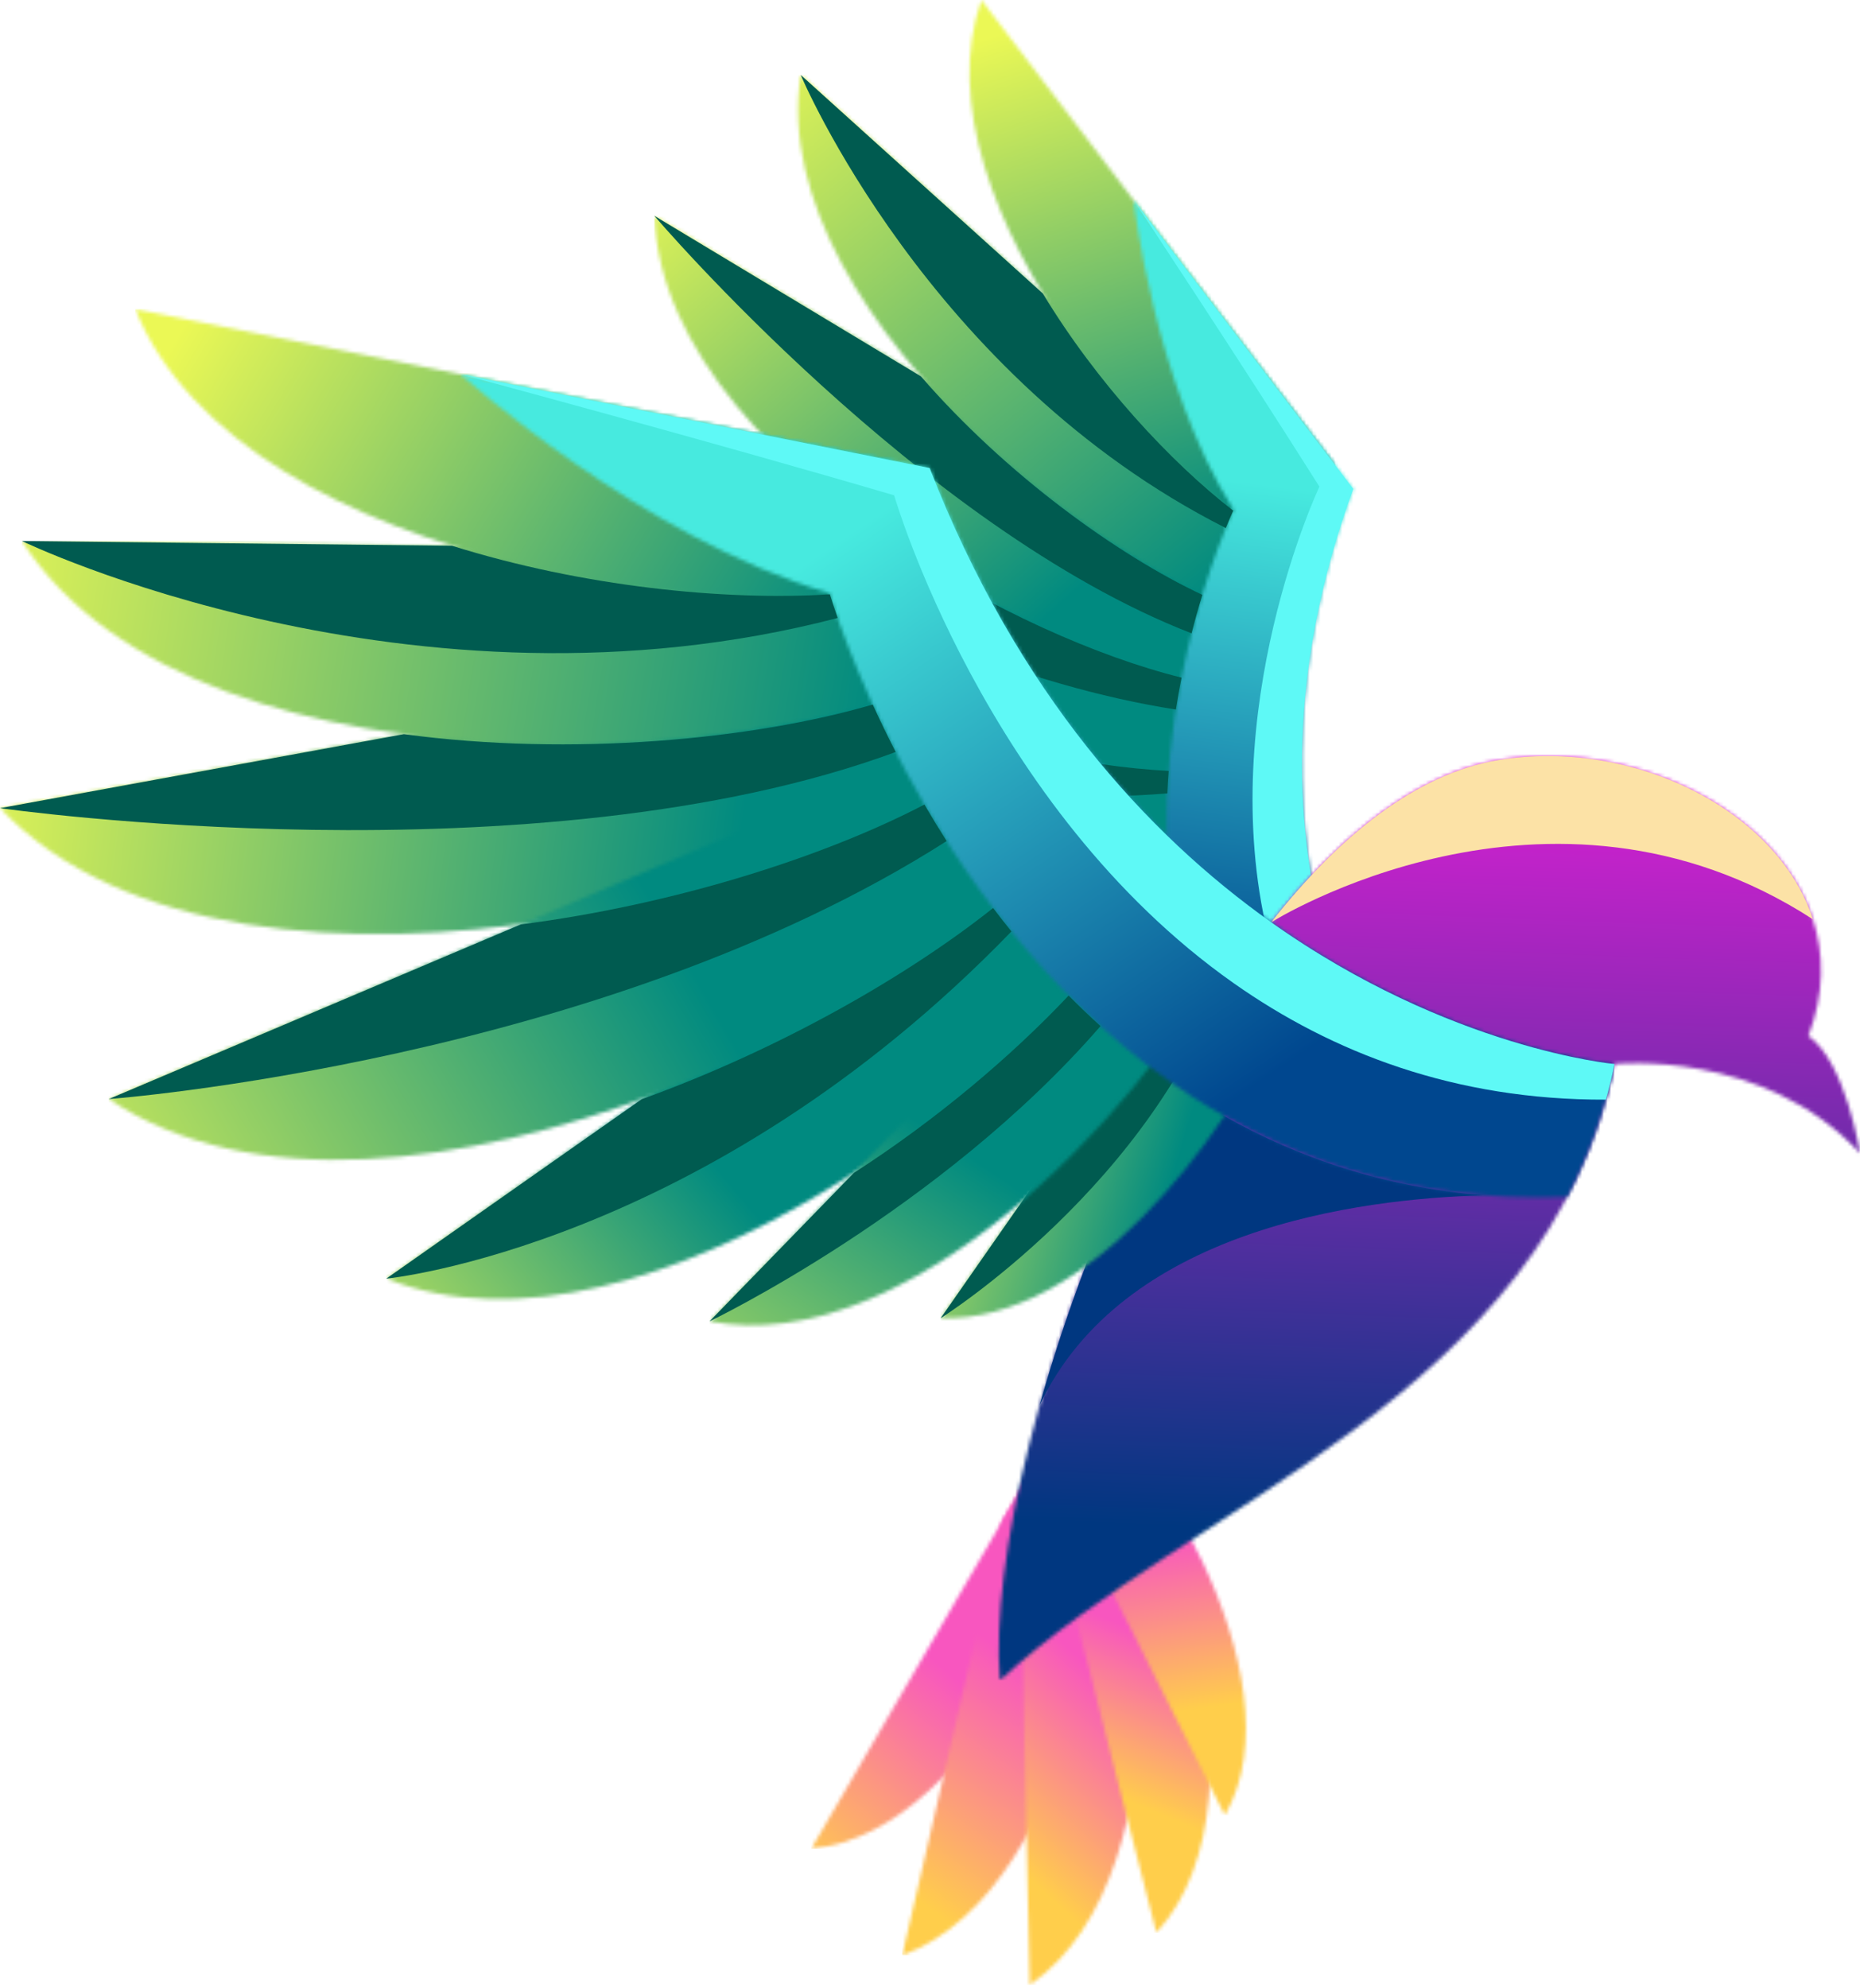
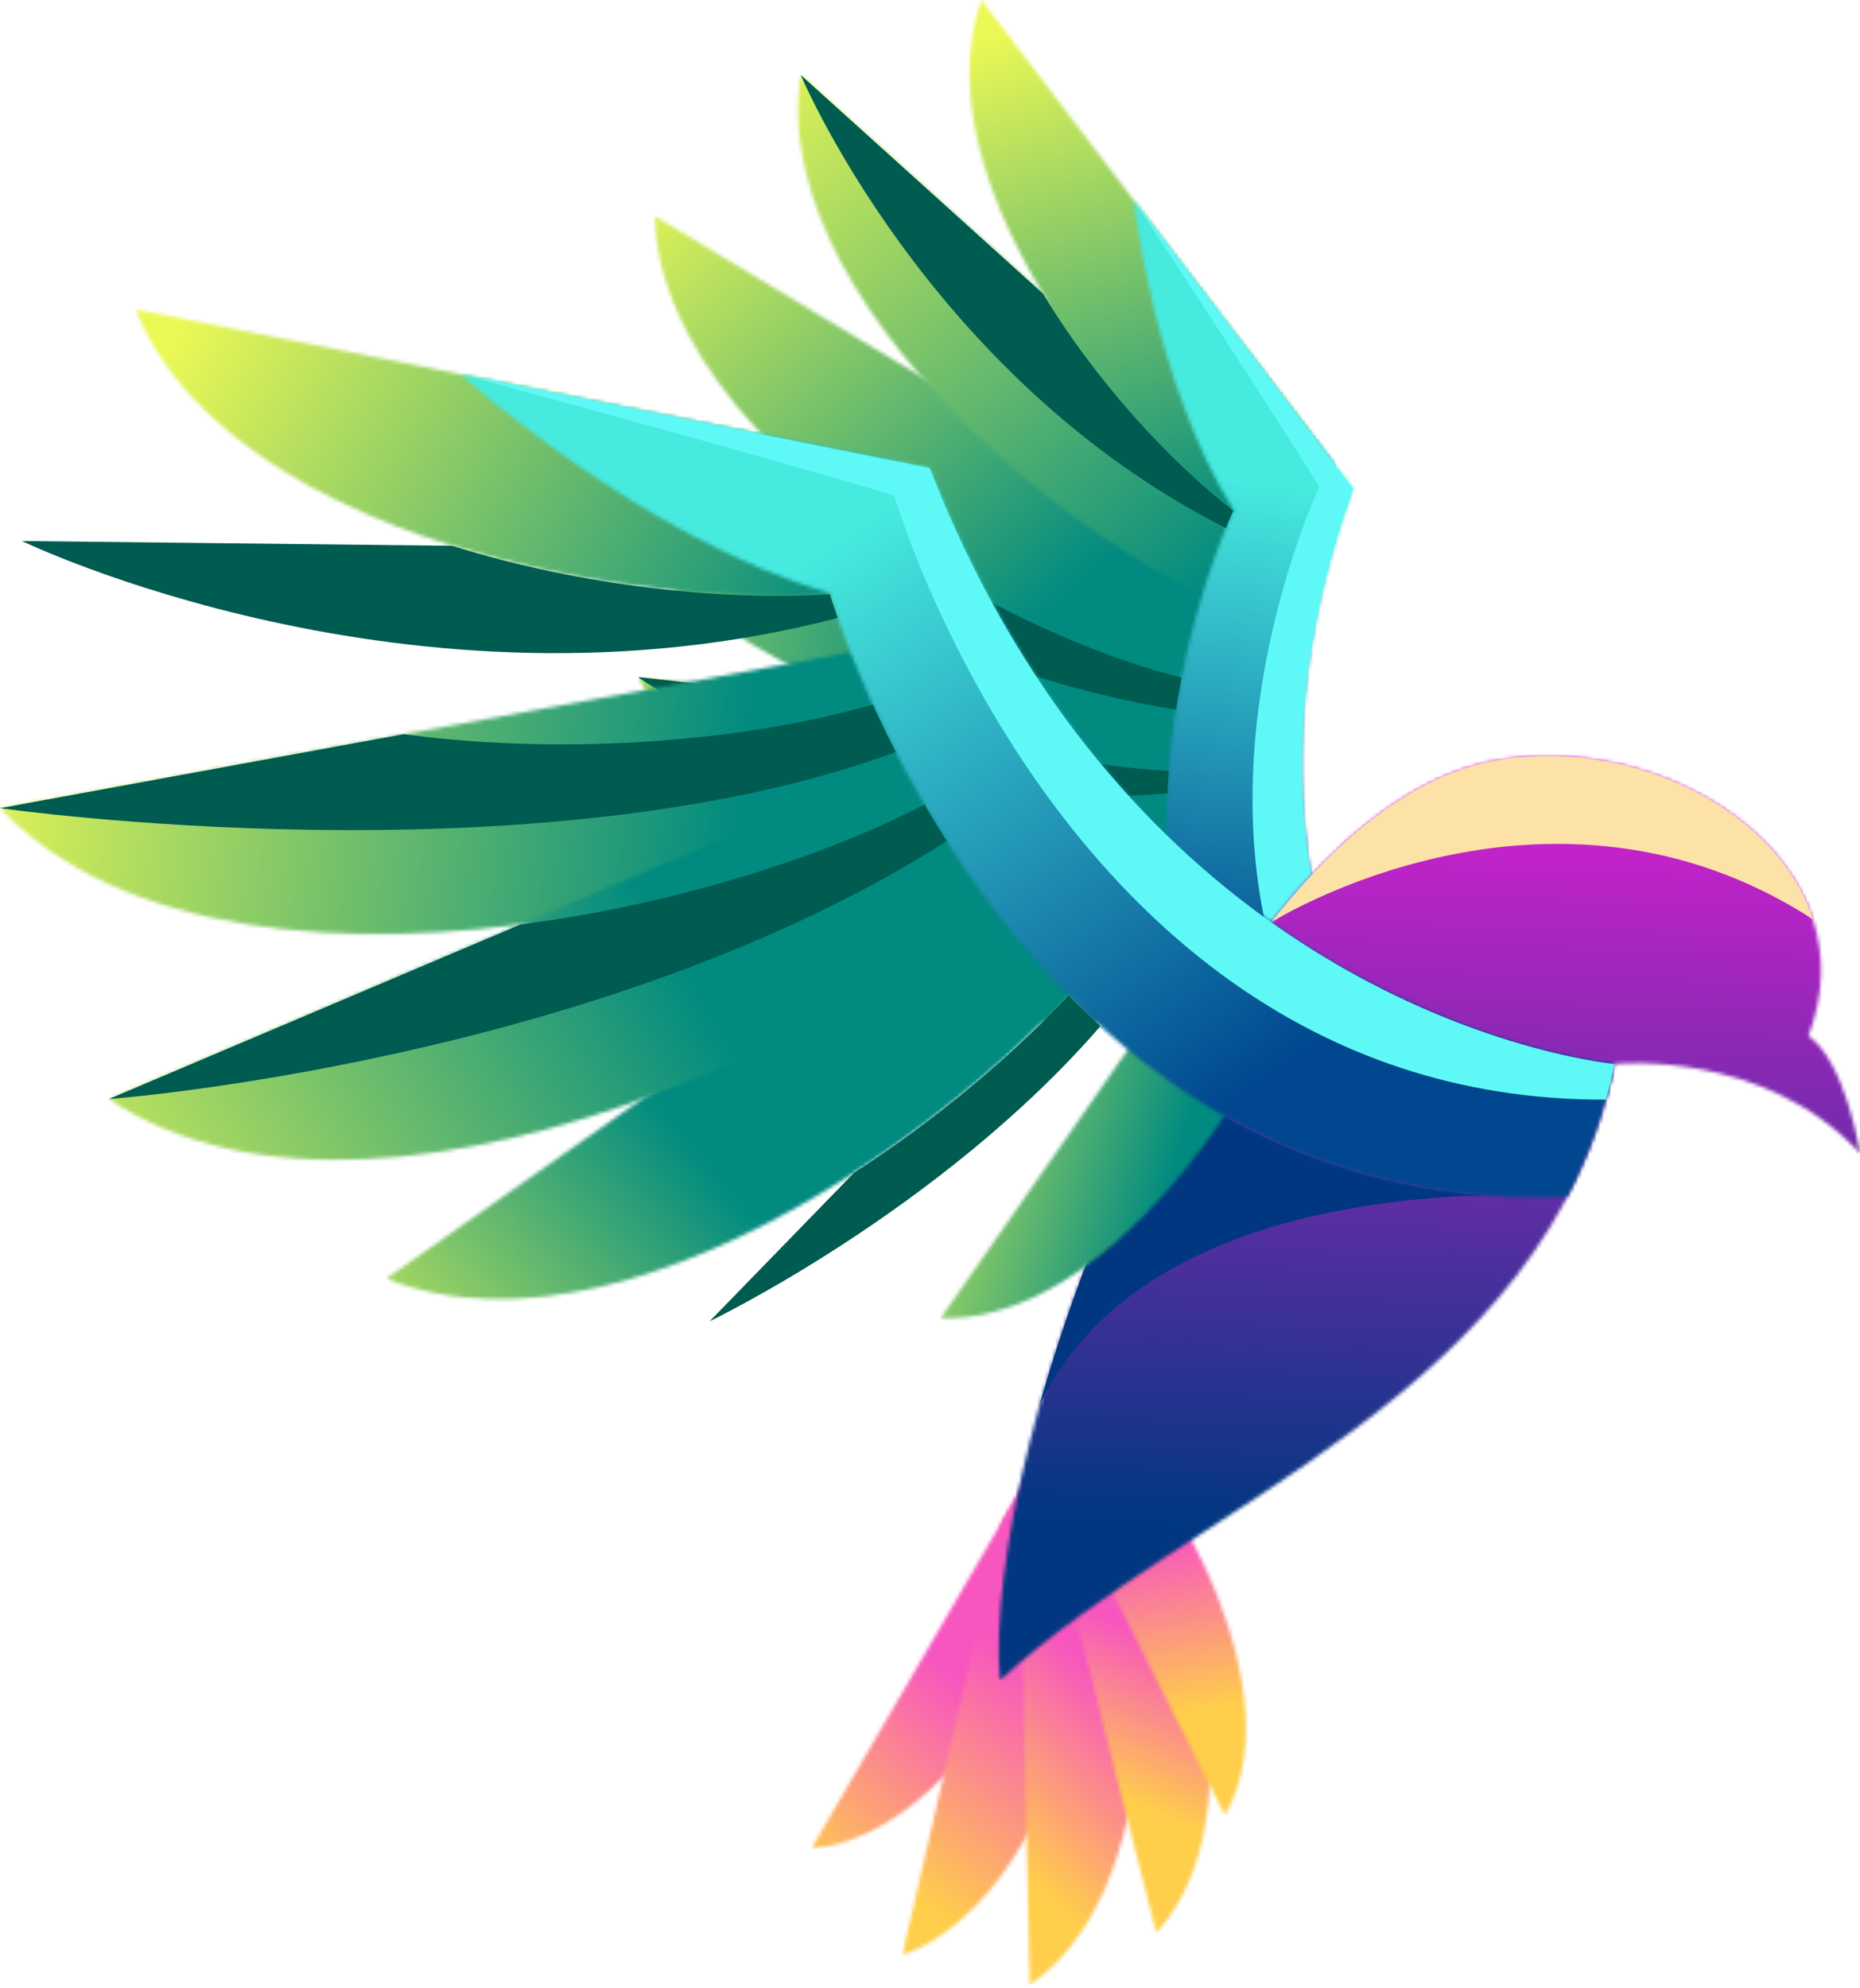
<svg xmlns="http://www.w3.org/2000/svg" width="512" height="547" viewBox="0 0 512 547" fill="none">
  <mask id="mask0_15_26" style="mask-type:luminance" maskUnits="userSpaceOnUse" x="256" y="246" width="97" height="36">
    <path d="M317.954 254.176L256.881 269.03C278.751 289.485 324.464 280.995 352.954 268.3C351.052 261.144 349.763 253.898 348.998 246.626L317.954 254.176Z" fill="white" />
  </mask>
  <g mask="url(#mask0_15_26)">
    <path d="M352.954 246.626H256.881V289.485H352.954V246.626Z" fill="url(#paint0_linear_15_26)" />
  </g>
-   <path fill-rule="evenodd" clip-rule="evenodd" d="M317.954 254.176L256.881 269.03C256.881 269.03 308.956 277.576 349.924 253.775C349.557 251.397 349.25 249.013 348.998 246.626L317.954 254.176Z" fill="#005B50" />
  <mask id="mask1_15_26" style="mask-type:luminance" maskUnits="userSpaceOnUse" x="220" y="227" width="131" height="35">
    <path d="M297.212 231.75L220.303 237.614C245.678 270.559 315.384 264.681 350.244 251.573C348.867 243.718 348.119 235.794 347.905 227.885L297.212 231.75Z" fill="white" />
  </mask>
  <g mask="url(#mask1_15_26)">
    <path d="M350.244 227.885H220.303V270.559H350.244V227.885Z" fill="url(#paint1_linear_15_26)" />
  </g>
  <mask id="mask2_15_26" style="mask-type:luminance" maskUnits="userSpaceOnUse" x="175" y="186" width="174" height="52">
    <path d="M273.157 197.162L175.605 186.297C202.065 238.474 307.505 244.146 348.04 231.368C347.635 222.721 347.871 214.083 348.613 205.564L273.157 197.162Z" fill="white" />
  </mask>
  <g mask="url(#mask2_15_26)">
    <path d="M348.613 186.297H175.605V244.146H348.613V186.297Z" fill="url(#paint2_linear_15_26)" />
  </g>
  <mask id="mask3_15_26" style="mask-type:luminance" maskUnits="userSpaceOnUse" x="156" y="119" width="195" height="94">
    <path d="M263.717 155.541L156.977 119.89C175.237 189.117 307.105 220.595 348.243 210.478C348.676 203.662 349.441 196.908 350.473 190.276L348.58 183.886L263.717 155.541Z" fill="white" />
  </mask>
  <g mask="url(#mask3_15_26)">
    <path d="M350.473 119.89H156.977V220.595H350.473V119.89Z" fill="url(#paint3_linear_15_26)" />
  </g>
  <mask id="mask4_15_26" style="mask-type:luminance" maskUnits="userSpaceOnUse" x="180" y="59" width="174" height="131">
    <path d="M276.518 117.427L180.111 59.376C182.93 133.068 312.118 193.934 350.637 189.212C351.523 183.672 352.597 178.226 353.802 172.897L353.166 163.581L276.518 117.427Z" fill="white" />
  </mask>
  <g mask="url(#mask4_15_26)">
    <path d="M353.802 59.376H180.111V193.934H353.802V59.376Z" fill="url(#paint4_linear_15_26)" />
  </g>
  <mask id="mask5_15_26" style="mask-type:luminance" maskUnits="userSpaceOnUse" x="219" y="20" width="142" height="152">
    <path d="M298.94 91.491L220.41 20.616C209.8 88.983 317.629 168.166 354.226 171.019C356.151 162.771 358.4 154.835 360.806 147.326L298.94 91.491Z" fill="white" />
  </mask>
  <g mask="url(#mask5_15_26)">
    <path d="M360.805 20.616H209.8V171.019H360.805V20.616Z" fill="url(#paint5_linear_15_26)" />
  </g>
  <mask id="mask6_15_26" style="mask-type:luminance" maskUnits="userSpaceOnUse" x="266" y="0" width="102" height="153">
    <path d="M327.172 74.951L270.157 0C250.276 56.16 325.669 139.44 359.175 152.553C361.812 143.818 364.7 135.609 367.607 128.104L327.172 74.951Z" fill="white" />
  </mask>
  <g mask="url(#mask6_15_26)">
    <path d="M367.607 0H250.276V152.553H367.607V0Z" fill="url(#paint6_linear_15_26)" />
  </g>
  <mask id="mask7_15_26" style="mask-type:luminance" maskUnits="userSpaceOnUse" x="312" y="55" width="86" height="282">
    <path d="M363.252 252.753C356.035 222.039 355.091 182.038 372.503 134.54L312.062 55.088C312.062 55.088 317.657 105.519 339.572 140.294C339.572 140.294 310.579 201.599 325.362 263.499C331.502 289.212 345.196 315.027 371.658 336.593C380.48 333.23 389.092 328.589 397.4 322.324C397.4 322.324 373.724 297.311 363.252 252.753Z" fill="white" />
  </mask>
  <g mask="url(#mask7_15_26)">
    <path d="M397.4 55.088H310.579V336.593H397.4V55.088Z" fill="url(#paint7_linear_15_26)" />
  </g>
  <path fill-rule="evenodd" clip-rule="evenodd" d="M363.252 252.753C356.035 222.039 355.091 182.038 372.503 134.54L312.062 55.088C312.062 55.088 341.275 99.137 363.19 133.911C363.19 133.911 334.197 195.217 348.979 257.117C354.791 281.452 367.37 305.878 391.135 326.709C393.241 325.344 395.33 323.885 397.4 322.324C397.4 322.324 373.724 297.311 363.252 252.753Z" fill="#5EF9F6" />
  <path fill-rule="evenodd" clip-rule="evenodd" d="M220.41 20.616C220.41 20.616 255.277 103.759 337.422 145.298C338.462 142.737 339.203 141.097 339.467 140.523C322.121 127.07 301.792 105.124 287.066 80.774L220.41 20.616Z" fill="#005B50" />
-   <path fill-rule="evenodd" clip-rule="evenodd" d="M330.958 163.677C307.461 152.657 276.723 130.361 253.508 103.572L180.111 59.376C180.111 59.376 253.33 145.294 328.002 174.272C328.965 170.484 329.967 166.939 330.958 163.677Z" fill="#005B50" />
  <path fill-rule="evenodd" clip-rule="evenodd" d="M156.977 119.89C156.977 119.89 238.811 181.962 323.679 195.238C324.153 192.226 324.68 189.294 325.243 186.454C302.478 180.834 272.412 167.656 245.549 149.474L156.977 119.89Z" fill="#005B50" />
  <path fill-rule="evenodd" clip-rule="evenodd" d="M175.605 186.297C175.605 186.297 229.876 225.506 321.338 218.316C321.429 216.231 321.552 214.165 321.706 212.123C298.711 210.936 268.613 204.674 240.32 193.505L175.605 186.297Z" fill="#005B50" />
  <path fill-rule="evenodd" clip-rule="evenodd" d="M220.303 237.614C220.303 237.614 271.667 252.175 322.214 245.422C321.865 242.343 321.61 239.28 321.438 236.243C304.262 237.825 283.716 237.42 263.369 234.33L220.303 237.614Z" fill="#005B50" />
  <mask id="mask8_15_26" style="mask-type:luminance" maskUnits="userSpaceOnUse" x="223" y="395" width="78" height="114">
    <path d="M223.323 508.683C270.154 504.458 304.674 420.344 300.549 395.738C296.717 395.794 292.952 395.734 289.286 395.582L223.323 508.683Z" fill="white" />
  </mask>
  <g mask="url(#mask8_15_26)">
    <path d="M304.674 395.582H223.323V508.683H304.674V395.582Z" fill="url(#paint8_linear_15_26)" />
  </g>
  <mask id="mask9_15_26" style="mask-type:luminance" maskUnits="userSpaceOnUse" x="248" y="391" width="56" height="148">
    <path d="M266.7 458.493L248.353 538.048C298.446 519.559 311.407 417.125 299.603 391.37C296.482 392.262 293.382 393.071 290.322 393.806L275.926 418.489L266.7 458.493Z" fill="white" />
  </mask>
  <g mask="url(#mask9_15_26)">
    <path d="M311.407 391.37H248.353V538.049H311.407V391.37Z" fill="url(#paint9_linear_15_26)" />
  </g>
  <mask id="mask10_15_26" style="mask-type:luminance" maskUnits="userSpaceOnUse" x="280" y="386" width="35" height="161">
    <path d="M281.64 462.217L283.464 546.178C328.736 515.077 315.756 409.666 297.475 386.971C295.898 387.887 294.322 388.778 292.749 389.643L280.52 410.611L281.64 462.217Z" fill="white" />
  </mask>
  <g mask="url(#mask10_15_26)">
    <path d="M328.736 386.971H280.521V546.178H328.736V386.971Z" fill="url(#paint10_linear_15_26)" />
  </g>
  <mask id="mask11_15_26" style="mask-type:luminance" maskUnits="userSpaceOnUse" x="285" y="383" width="49" height="149">
    <path d="M298.826 455.449L318.325 531.816C353.105 493.768 318.852 400.163 297.318 383.299C296.688 383.893 296.055 384.48 295.421 385.062L285.289 402.435L298.826 455.449Z" fill="white" />
  </mask>
  <g mask="url(#mask11_15_26)">
    <path d="M353.105 383.298H285.289V531.815H353.105V383.298Z" fill="url(#paint11_linear_15_26)" />
  </g>
  <mask id="mask12_15_26" style="mask-type:luminance" maskUnits="userSpaceOnUse" x="286" y="380" width="57" height="120">
    <path d="M307.131 439.945L337.173 499.497C358.976 461.713 313.597 390.604 292.727 380.595L292.36 381.131C294.229 383.389 295.421 385.062 295.421 385.062L286.854 399.751L307.131 439.945Z" fill="white" />
  </mask>
  <g mask="url(#mask12_15_26)">
    <path d="M358.975 380.595H286.854V499.497H358.975V380.595Z" fill="url(#paint12_linear_15_26)" />
  </g>
  <mask id="mask13_15_26" style="mask-type:luminance" maskUnits="userSpaceOnUse" x="106" y="219" width="211" height="139">
    <path d="M212.293 277.433L106.328 351.837C178.04 380.346 287.275 293.922 316.212 245.901C308.266 237.705 300.959 228.955 294.257 219.881L212.293 277.433Z" fill="white" />
  </mask>
  <g mask="url(#mask13_15_26)">
    <path d="M316.212 219.881H106.328V380.346H316.212V219.881Z" fill="url(#paint13_linear_15_26)" />
  </g>
  <mask id="mask14_15_26" style="mask-type:luminance" maskUnits="userSpaceOnUse" x="0" y="174" width="282" height="84">
    <path d="M146.021 195.639L0 222.372C67.11 292.795 248.01 240.232 281.983 201.942C278.026 195.69 274.335 189.366 270.875 183.043L262.116 174.385L146.021 195.639Z" fill="white" />
  </mask>
  <g mask="url(#mask14_15_26)">
    <path d="M281.983 174.384H0V292.795H281.983V174.384Z" fill="url(#paint14_linear_15_26)" />
  </g>
  <mask id="mask15_15_26" style="mask-type:luminance" maskUnits="userSpaceOnUse" x="6" y="148" width="264" height="57">
    <path d="M145.56 150.416L6.026 148.862C55.206 225.742 230.969 209.938 269.656 180.817C264.36 170.978 259.656 161.167 255.482 151.64L145.56 150.416Z" fill="white" />
  </mask>
  <g mask="url(#mask15_15_26)">
-     <path d="M269.656 148.862H6.026V225.742H269.656V148.862Z" fill="url(#paint15_linear_15_26)" />
-   </g>
+     </g>
  <mask id="mask16_15_26" style="mask-type:luminance" maskUnits="userSpaceOnUse" x="274" y="208" width="238" height="255">
    <path d="M444.423 292.779C444.423 292.779 485.314 288.475 512 317.313C512 317.313 508.126 292.349 497.795 285.031C515.603 238.667 461.578 201.046 412.476 209.145C334.019 222.089 269.703 397.673 275.262 462.367C327.99 413.575 425.775 384.017 444.423 292.779Z" fill="white" />
  </mask>
  <g mask="url(#mask16_15_26)">
    <path d="M515.604 201.046H269.703V462.367H515.604V201.046Z" fill="url(#paint16_linear_15_26)" />
  </g>
  <path fill-rule="evenodd" clip-rule="evenodd" d="M286.171 386.632C309.13 338.37 373.547 329.847 408.374 328.907C381.018 326.697 357.364 318.607 337.034 307.107C332.026 304.273 327.219 301.233 322.608 298.023C322.347 297.842 322.088 297.66 321.828 297.477C320.375 300.192 318.949 302.936 317.55 305.705C310.552 319.56 304.249 334.021 298.772 348.464C293.886 361.349 289.656 374.219 286.171 386.632Z" fill="#003780" />
  <path fill-rule="evenodd" clip-rule="evenodd" d="M349.924 253.776C349.924 253.776 426.145 205.785 499.042 252.959C489.328 222.927 449.503 203.038 412.476 209.145C390.034 212.848 368.748 229.859 349.924 253.776Z" fill="#FCE2A6" />
  <mask id="mask17_15_26" style="mask-type:luminance" maskUnits="userSpaceOnUse" x="258" y="260" width="96" height="103">
    <path d="M306.364 294.722L258.926 362.72C298.411 363.862 336.213 315.565 353.309 278.14C345.182 272.723 337.582 266.682 330.479 260.157L306.364 294.722Z" fill="white" />
  </mask>
  <g mask="url(#mask17_15_26)">
    <path d="M353.309 260.157H258.926V363.862H353.309V260.157Z" fill="url(#paint17_linear_15_26)" />
  </g>
-   <path fill-rule="evenodd" clip-rule="evenodd" d="M306.364 294.722L258.926 362.72C258.926 362.72 317.89 325.718 337.634 266.42C335.195 264.388 332.81 262.298 330.479 260.157L306.364 294.722Z" fill="#005B50" />
  <mask id="mask18_15_26" style="mask-type:luminance" maskUnits="userSpaceOnUse" x="195" y="242" width="142" height="123">
    <path d="M266.275 290.646L195.327 363.576C249.18 374.01 312.991 307.353 336.028 263.962C327.811 257.394 320.155 250.211 313.04 242.576L266.275 290.646Z" fill="white" />
  </mask>
  <g mask="url(#mask18_15_26)">
-     <path d="M336.028 242.576H195.327V374.01H336.028V242.576Z" fill="url(#paint18_linear_15_26)" />
+     <path d="M336.028 242.576H195.327H336.028V242.576Z" fill="url(#paint18_linear_15_26)" />
  </g>
  <mask id="mask19_15_26" style="mask-type:luminance" maskUnits="userSpaceOnUse" x="29" y="198" width="270" height="122">
    <path d="M166.628 244.509L29.941 302.416C108.424 354.945 266.323 270.978 298.179 225.064C292.659 217.944 287.52 210.598 282.751 203.138L275.302 198.469L166.628 244.509Z" fill="white" />
  </mask>
  <g mask="url(#mask19_15_26)">
    <path d="M298.179 198.469H29.941V354.945H298.179V198.469Z" fill="url(#paint19_linear_15_26)" />
  </g>
  <mask id="mask20_15_26" style="mask-type:luminance" maskUnits="userSpaceOnUse" x="37" y="85" width="222" height="79">
    <path d="M159.044 109.414L37.233 85.051C66.589 157.949 213.847 174.509 258.432 158.233C253.415 147.29 249.107 136.65 245.43 126.691L159.044 109.414Z" fill="white" />
  </mask>
  <g mask="url(#mask20_15_26)">
    <path d="M258.432 85.051H37.233V174.509H258.432V85.051Z" fill="url(#paint20_linear_15_26)" />
  </g>
  <mask id="mask21_15_26" style="mask-type:luminance" maskUnits="userSpaceOnUse" x="126" y="102" width="319" height="228">
    <path d="M349.924 253.776C315.977 229.697 280.128 190.958 255.891 128.783L126.762 102.958C126.762 102.958 176.316 147.953 228.344 163.217C228.344 163.217 253.179 249.158 321.829 297.477C350.345 317.548 386.421 331.128 431.418 329.361C437.207 318.334 441.675 306.226 444.423 292.779C444.423 292.779 399.173 288.706 349.924 253.776Z" fill="white" />
  </mask>
  <g mask="url(#mask21_15_26)">
    <path d="M444.423 102.958H126.762V331.127H444.423V102.958Z" fill="url(#paint21_linear_15_26)" />
  </g>
  <path fill-rule="evenodd" clip-rule="evenodd" d="M349.924 253.776C315.977 229.697 280.128 190.958 255.891 128.783L126.762 102.958C126.762 102.958 194.103 121.026 246.132 136.291C246.132 136.291 270.967 222.231 339.617 270.549C366.605 289.546 400.368 302.725 442.054 302.584C442.946 299.396 443.738 296.129 444.423 292.779C444.423 292.779 399.173 288.706 349.924 253.776Z" fill="#5EF9F6" />
  <path fill-rule="evenodd" clip-rule="evenodd" d="M6.026 148.862C6.026 148.862 113.082 200.66 230.584 170.043C229.378 166.603 228.678 164.333 228.439 163.537C199.541 165.372 160.28 161.41 124.461 150.181L6.026 148.862Z" fill="#005B50" />
  <path fill-rule="evenodd" clip-rule="evenodd" d="M240.234 193.864C207.376 203.473 157.513 208.251 111.169 202.019L0 222.372C0 222.372 147.41 243.439 246.557 206.923C244.204 202.335 242.1 197.956 240.234 193.864Z" fill="#005B50" />
  <path fill-rule="evenodd" clip-rule="evenodd" d="M29.941 302.416C29.941 302.416 165.057 292.379 260.583 231.433C258.423 228.04 256.384 224.681 254.462 221.38C227.041 235.692 185.803 248.9 143.363 254.366L29.941 302.416Z" fill="#005B50" />
-   <path fill-rule="evenodd" clip-rule="evenodd" d="M106.328 351.837C106.328 351.837 194.227 343.245 278.411 256.3C276.679 254.159 274.999 252.008 273.368 249.855C249.591 268.752 214.355 288.83 176.624 302.478L106.328 351.837Z" fill="#005B50" />
  <path fill-rule="evenodd" clip-rule="evenodd" d="M195.327 363.576C195.327 363.576 258.837 333.145 302.936 282.345C299.904 279.604 296.978 276.798 294.157 273.943C278.55 290.501 257.876 308.034 235.055 322.738L195.327 363.576Z" fill="#005B50" />
  <defs>
    <linearGradient id="paint0_linear_15_26" x1="312.04" y1="279.488" x2="277.685" y2="224.341" gradientUnits="userSpaceOnUse">
      <stop stop-color="#008A80" />
      <stop offset="1" stop-color="#EBF855" />
    </linearGradient>
    <linearGradient id="paint1_linear_15_26" x1="284.228" y1="249.497" x2="184.371" y2="275.752" gradientUnits="userSpaceOnUse">
      <stop stop-color="#008A80" />
      <stop offset="1" stop-color="#EBF855" />
    </linearGradient>
    <linearGradient id="paint2_linear_15_26" x1="242.7" y1="214.698" x2="144.012" y2="212.034" gradientUnits="userSpaceOnUse">
      <stop stop-color="#008A80" />
      <stop offset="1" stop-color="#EBF855" />
    </linearGradient>
    <linearGradient id="paint3_linear_15_26" x1="267.555" y1="173.044" x2="118.856" y2="142.929" gradientUnits="userSpaceOnUse">
      <stop stop-color="#008A80" />
      <stop offset="1" stop-color="#EBF855" />
    </linearGradient>
    <linearGradient id="paint4_linear_15_26" x1="297.642" y1="161.352" x2="187.458" y2="36.762" gradientUnits="userSpaceOnUse">
      <stop stop-color="#008A80" />
      <stop offset="1" stop-color="#EBF855" />
    </linearGradient>
    <linearGradient id="paint5_linear_15_26" x1="337.757" y1="159.208" x2="212.867" y2="8.281" gradientUnits="userSpaceOnUse">
      <stop stop-color="#008A80" />
      <stop offset="1" stop-color="#EBF855" />
    </linearGradient>
    <linearGradient id="paint6_linear_15_26" x1="331.869" y1="147.337" x2="286.18" y2="5.732" gradientUnits="userSpaceOnUse">
      <stop stop-color="#008A80" />
      <stop offset="1" stop-color="#EBF855" />
    </linearGradient>
    <linearGradient id="paint7_linear_15_26" x1="343.396" y1="276.824" x2="361.933" y2="135.111" gradientUnits="userSpaceOnUse">
      <stop stop-color="#00478F" />
      <stop offset="1" stop-color="#47EADF" />
    </linearGradient>
    <linearGradient id="paint8_linear_15_26" x1="214.476" y1="509.702" x2="258.806" y2="458.169" gradientUnits="userSpaceOnUse">
      <stop stop-color="#FFCE4B" />
      <stop offset="1" stop-color="#F856BF" />
    </linearGradient>
    <linearGradient id="paint9_linear_15_26" x1="243.013" y1="516.071" x2="283.592" y2="459.538" gradientUnits="userSpaceOnUse">
      <stop stop-color="#FFCE4B" />
      <stop offset="1" stop-color="#F856BF" />
    </linearGradient>
    <linearGradient id="paint10_linear_15_26" x1="269.739" y1="504.441" x2="306.377" y2="464.677" gradientUnits="userSpaceOnUse">
      <stop stop-color="#FFCE4B" />
      <stop offset="1" stop-color="#F856BF" />
    </linearGradient>
    <linearGradient id="paint11_linear_15_26" x1="304.339" y1="492.984" x2="321.38" y2="452.351" gradientUnits="userSpaceOnUse">
      <stop stop-color="#FFCE4B" />
      <stop offset="1" stop-color="#F856BF" />
    </linearGradient>
    <linearGradient id="paint12_linear_15_26" x1="327.434" y1="470.674" x2="320.448" y2="423.328" gradientUnits="userSpaceOnUse">
      <stop stop-color="#FFCE4B" />
      <stop offset="1" stop-color="#F856BF" />
    </linearGradient>
    <linearGradient id="paint13_linear_15_26" x1="192.694" y1="315.638" x2="92.756" y2="399.16" gradientUnits="userSpaceOnUse">
      <stop stop-color="#008A80" />
      <stop offset="1" stop-color="#EBF855" />
    </linearGradient>
    <linearGradient id="paint14_linear_15_26" x1="202.69" y1="241.254" x2="-15.017" y2="214.211" gradientUnits="userSpaceOnUse">
      <stop stop-color="#008A80" />
      <stop offset="1" stop-color="#EBF855" />
    </linearGradient>
    <linearGradient id="paint15_linear_15_26" x1="239.923" y1="203.399" x2="-15.346" y2="163.146" gradientUnits="userSpaceOnUse">
      <stop stop-color="#008A80" />
      <stop offset="1" stop-color="#EBF855" />
    </linearGradient>
    <linearGradient id="paint16_linear_15_26" x1="389.335" y1="422.418" x2="397.081" y2="210.636" gradientUnits="userSpaceOnUse">
      <stop stop-color="#003780" />
      <stop offset="1" stop-color="#D820D2" />
    </linearGradient>
    <linearGradient id="paint17_linear_15_26" x1="324.817" y1="317.599" x2="242.709" y2="293.056" gradientUnits="userSpaceOnUse">
      <stop stop-color="#008A80" />
      <stop offset="1" stop-color="#EBF855" />
    </linearGradient>
    <linearGradient id="paint18_linear_15_26" x1="261.494" y1="314.531" x2="185.637" y2="427.652" gradientUnits="userSpaceOnUse">
      <stop stop-color="#008A80" />
      <stop offset="1" stop-color="#EBF855" />
    </linearGradient>
    <linearGradient id="paint19_linear_15_26" x1="188.188" y1="262.789" x2="14.839" y2="362.782" gradientUnits="userSpaceOnUse">
      <stop stop-color="#008A80" />
      <stop offset="1" stop-color="#EBF855" />
    </linearGradient>
    <linearGradient id="paint20_linear_15_26" x1="226.96" y1="176.747" x2="58.176" y2="76.564" gradientUnits="userSpaceOnUse">
      <stop stop-color="#008A80" />
      <stop offset="1" stop-color="#EBF855" />
    </linearGradient>
    <linearGradient id="paint21_linear_15_26" x1="342.197" y1="301.043" x2="236.849" y2="144.708" gradientUnits="userSpaceOnUse">
      <stop stop-color="#00478F" />
      <stop offset="1" stop-color="#47EADF" />
    </linearGradient>
  </defs>
</svg>